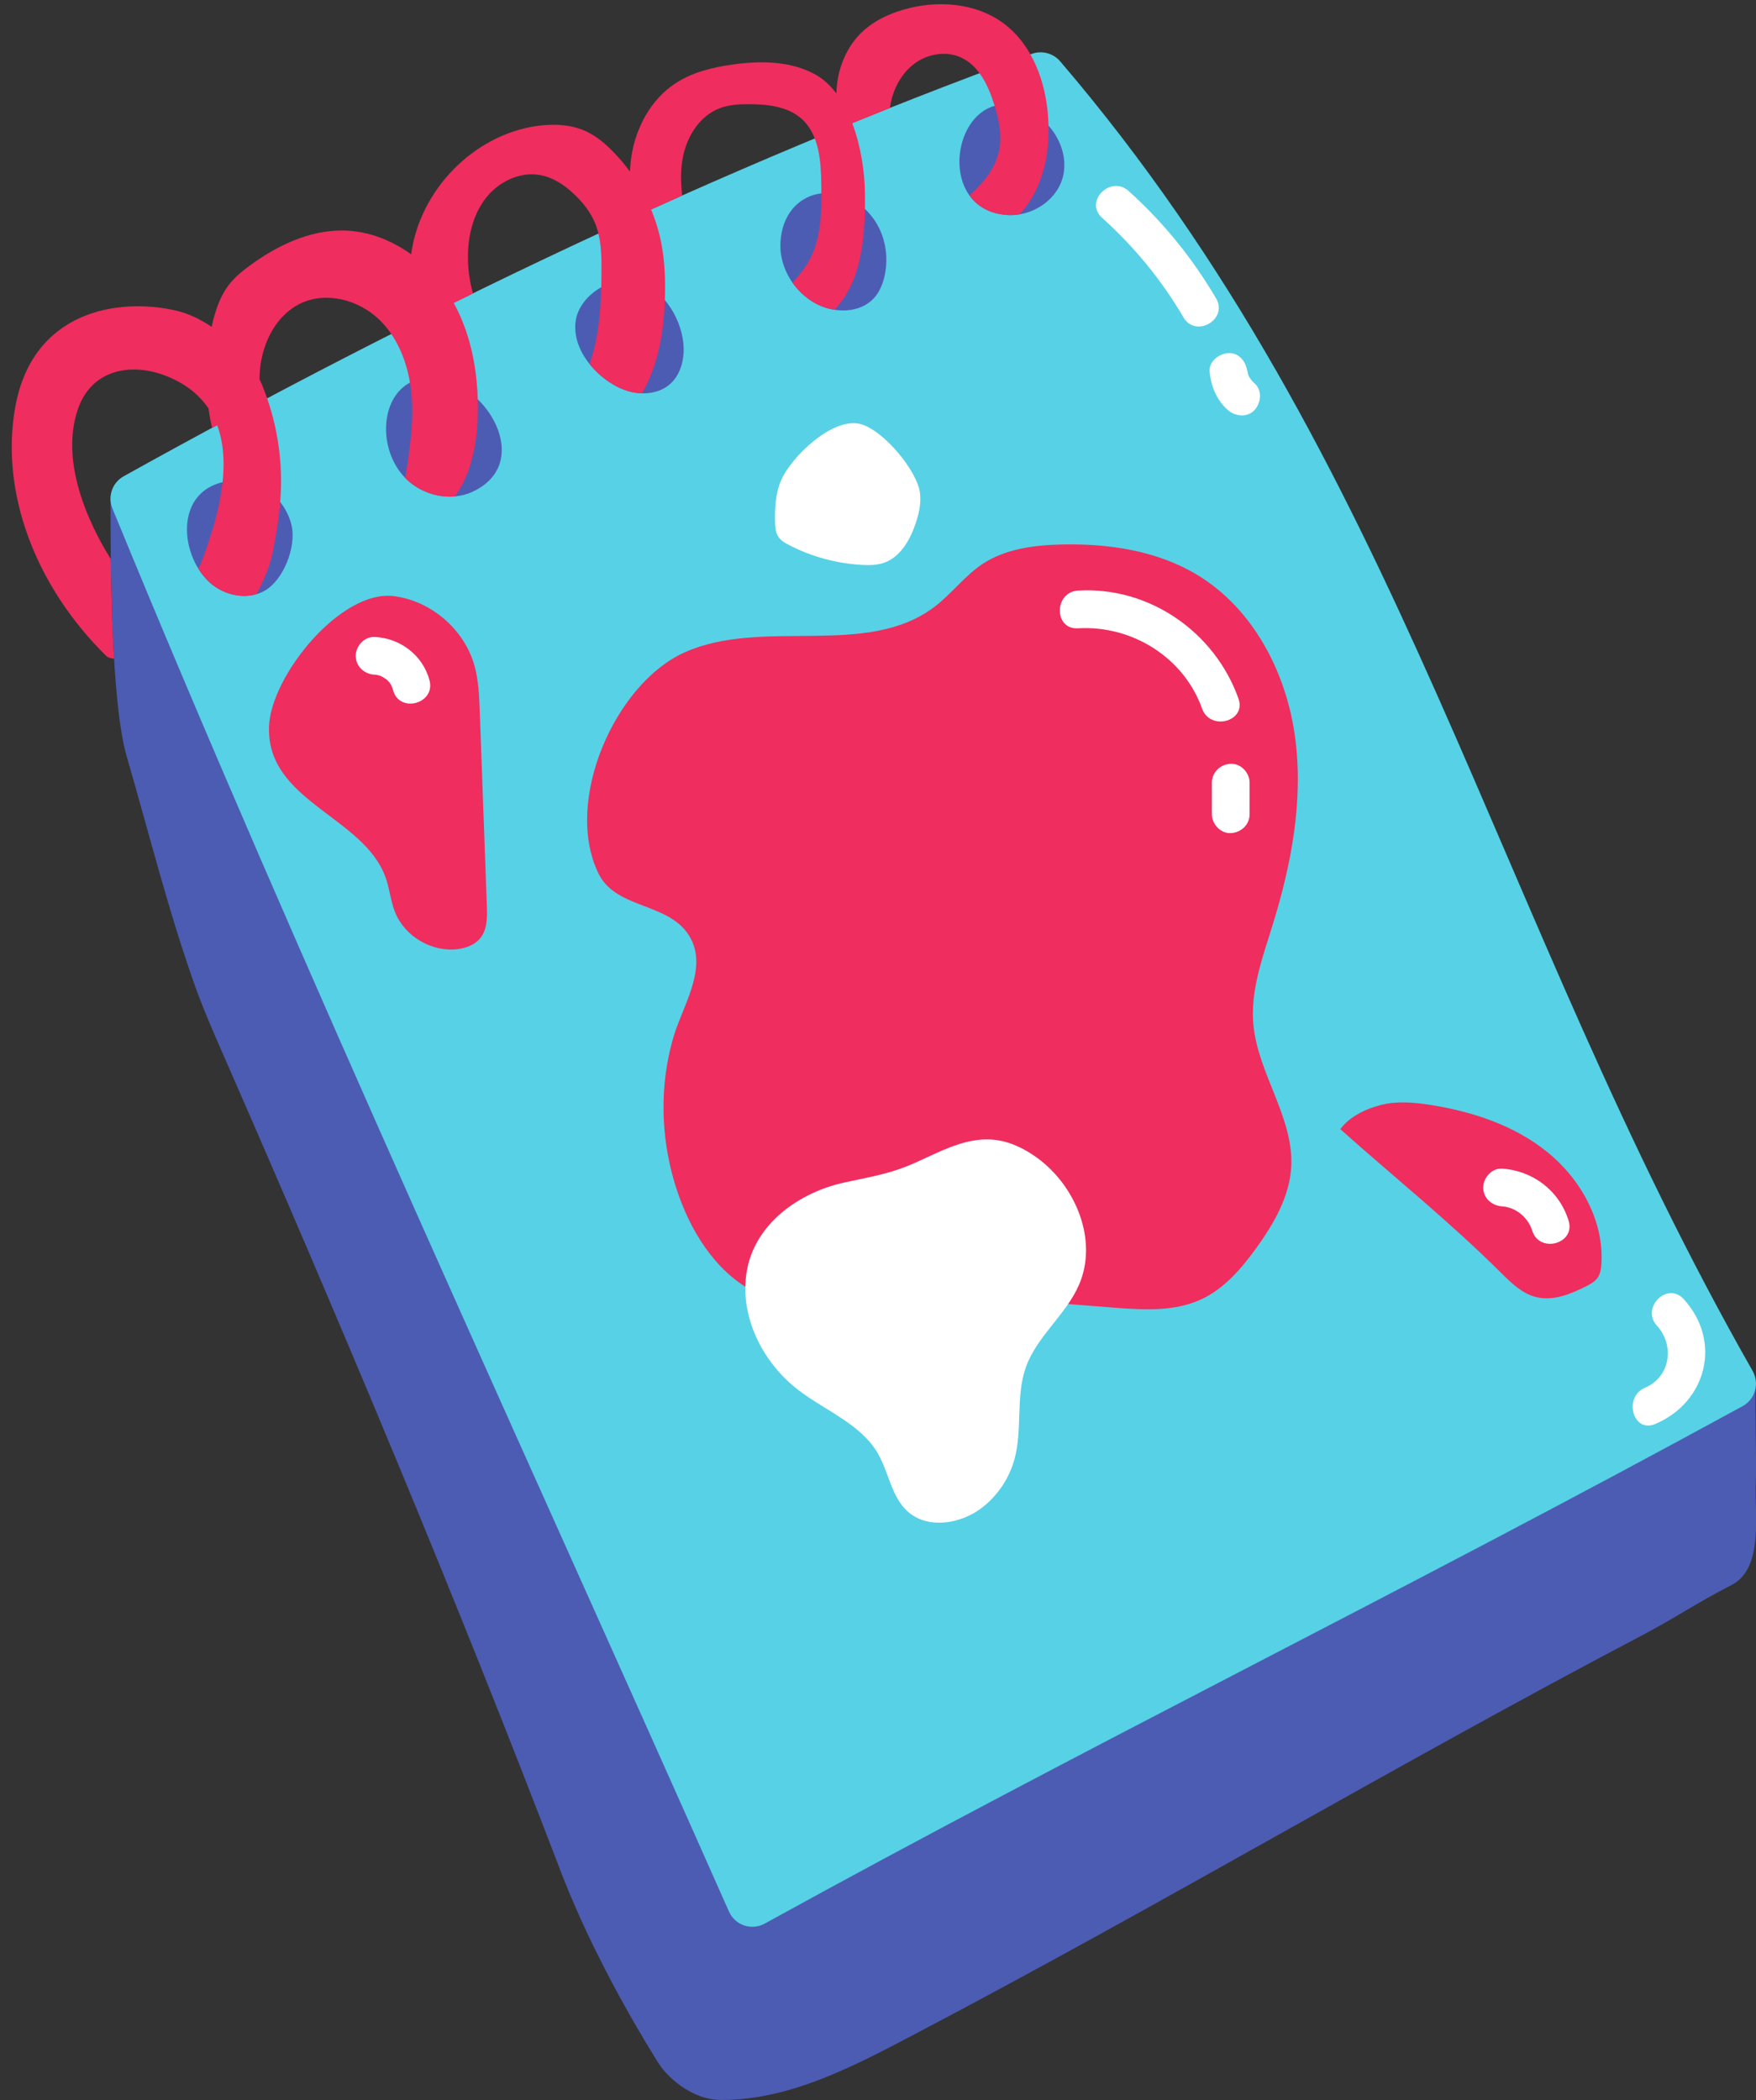
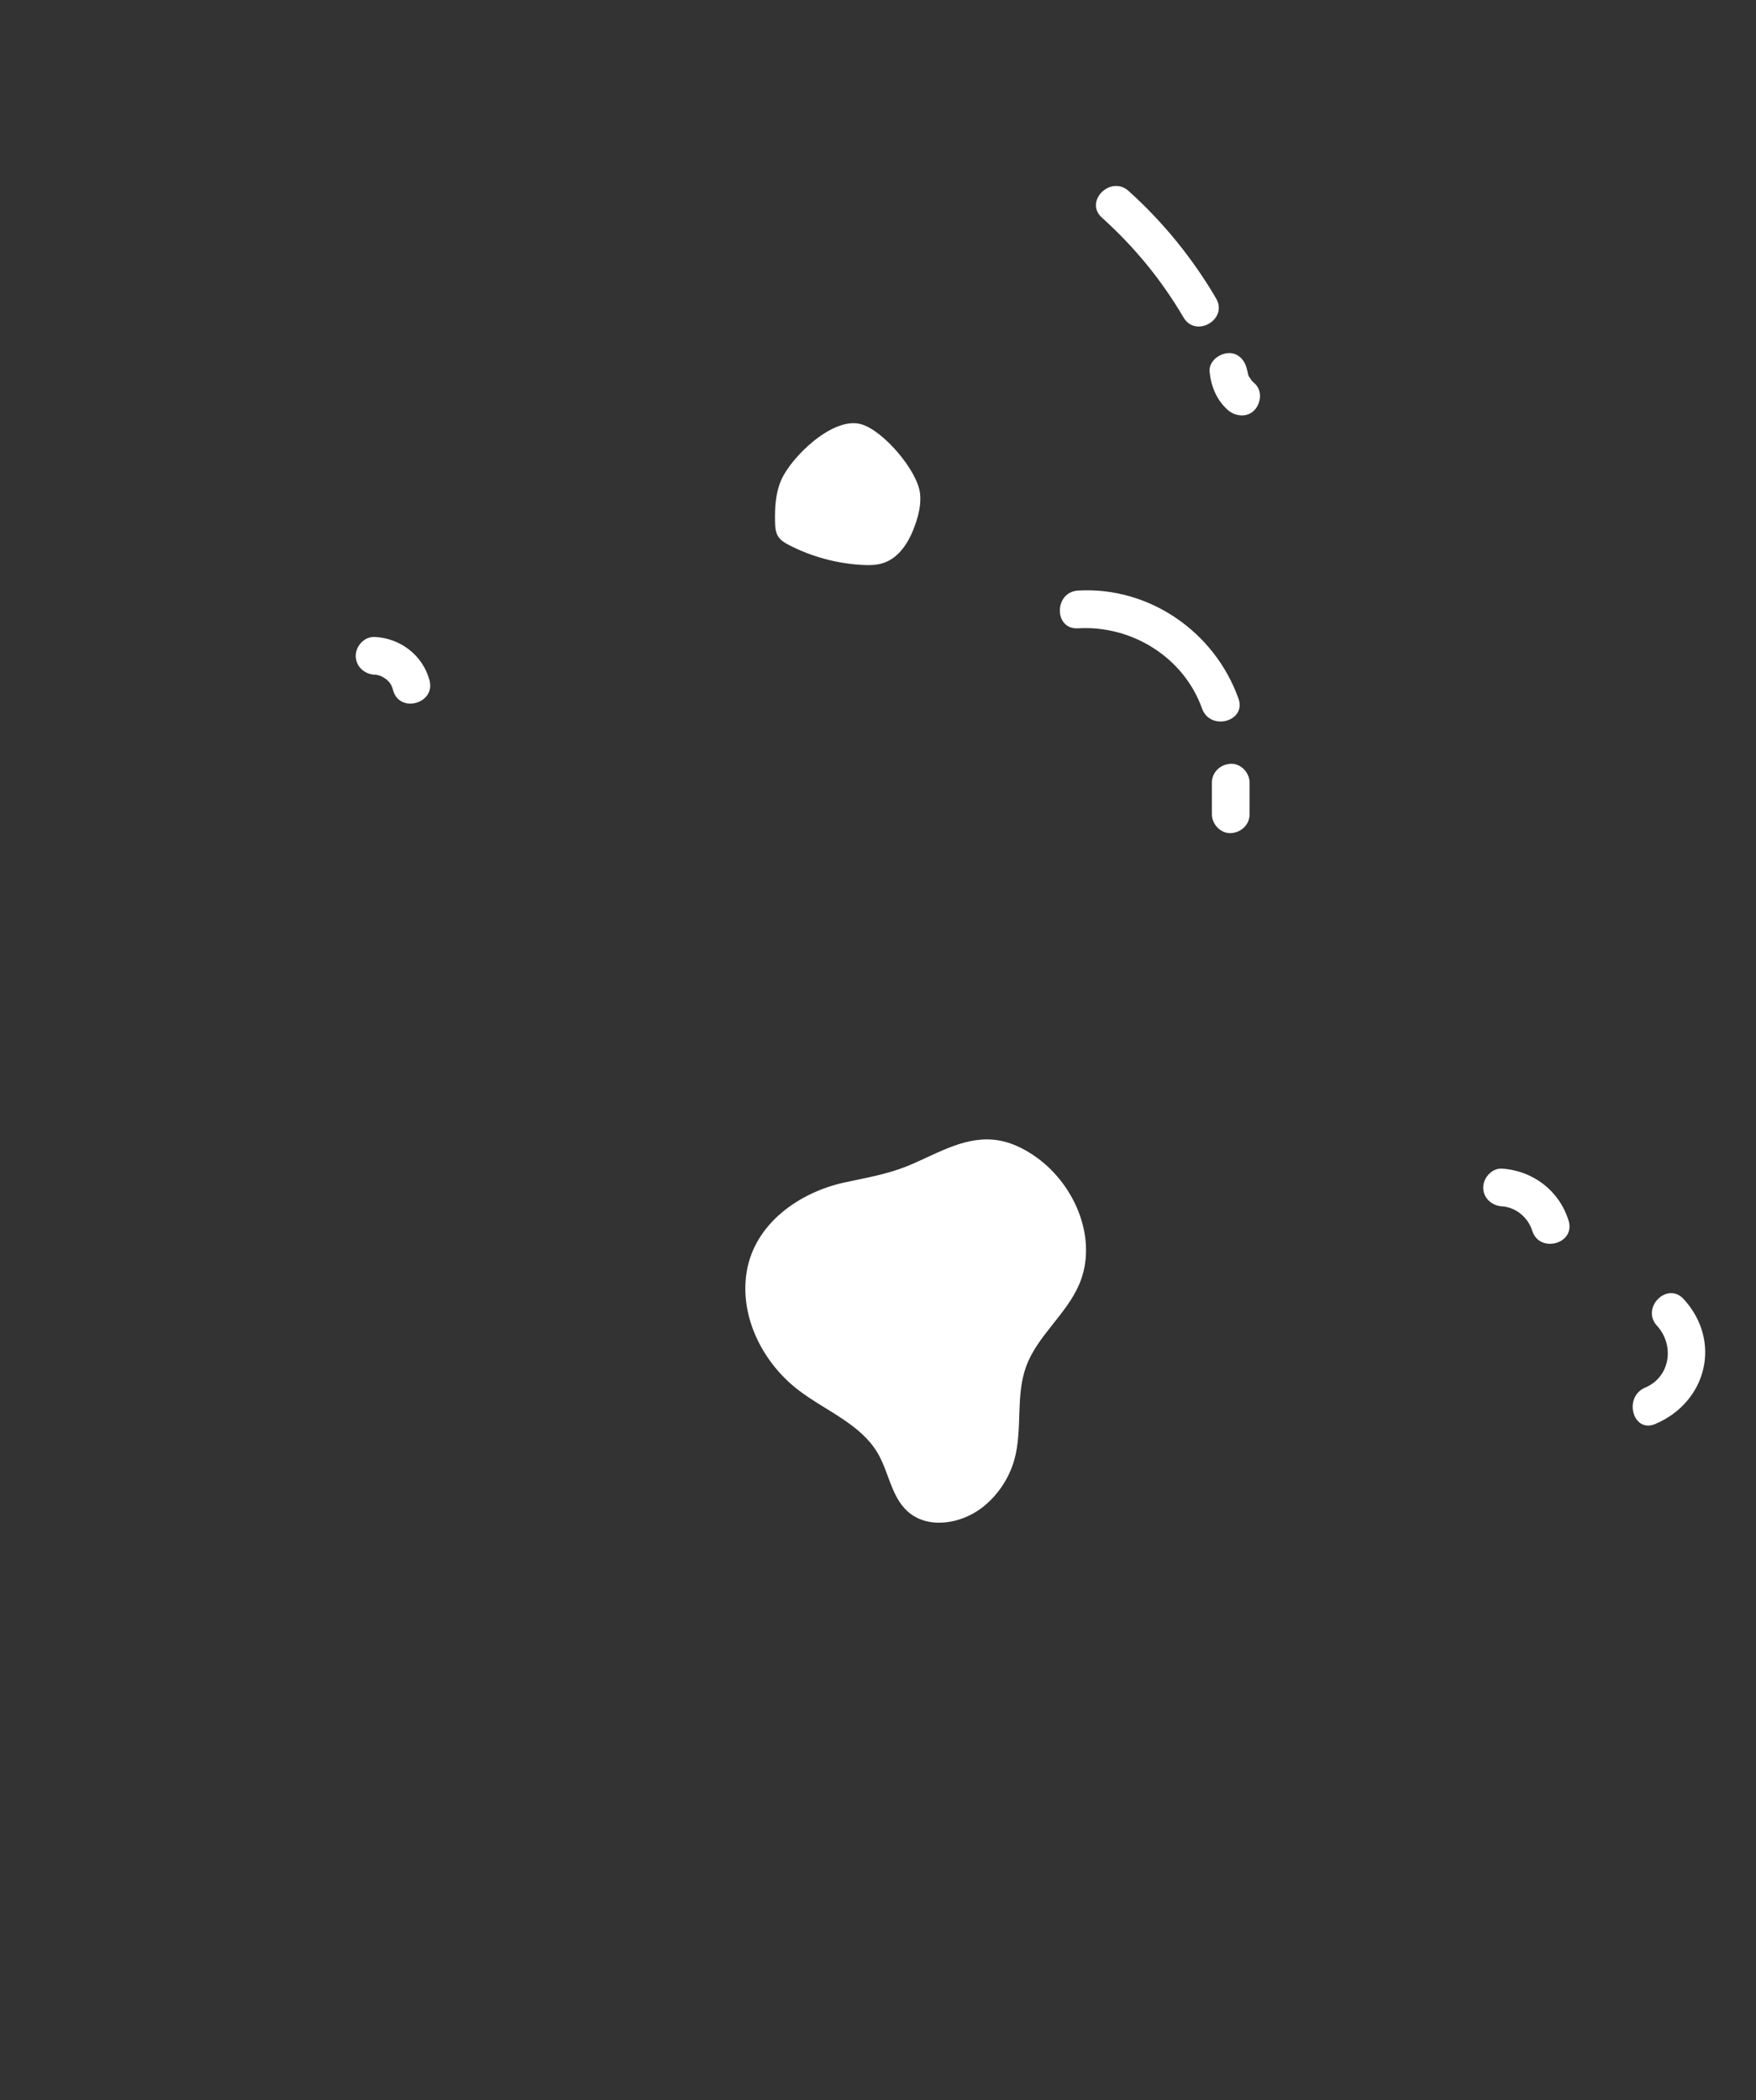
<svg xmlns="http://www.w3.org/2000/svg" fill="#000000" height="501" preserveAspectRatio="xMidYMid meet" version="1" viewBox="-2.8 -1.0 418.9 501.0" width="418.9" zoomAndPan="magnify">
  <rect x="-2.8" y="-1.0" width="418.9" height="501.0" fill="#333333" stroke="none" />
  <defs>
    <clipPath id="a">
      <path d="M 23 18 L 416.129 18 L 416.129 500 L 23 500 Z M 23 18" />
    </clipPath>
    <clipPath id="b">
      <path d="M 23 11 L 416.129 11 L 416.129 459 L 23 459 Z M 23 11" />
    </clipPath>
  </defs>
  <g>
    <g clip-path="url(#a)" id="change1_1">
-       <path d="M 410.277 377.137 C 401.805 381.488 396.918 384.949 388.488 389.383 C 330.359 419.945 274.137 453.43 216.008 483.988 C 201.305 491.719 185.93 500 169.32 500 C 161.785 500 155.98 493.957 154.293 491.242 C 145.484 477.09 136.828 460.801 130.875 445.23 C 105.91 379.926 78.738 315.215 50.699 251.168 C 48.215 245.5 45.719 239.828 43.645 233.996 C 37.305 216.152 32.762 197.773 27.461 179.598 C 23.578 166.27 23.555 132.082 23.578 117.488 L 34.25 123.266 C 34.172 122.145 34.285 121.035 34.73 119.988 C 35.652 117.832 37.746 116.441 39.77 115.262 C 53.445 107.285 69.219 102.891 81.684 93.133 C 87.652 88.465 92.816 82.598 99.645 79.312 C 104.336 77.059 109.559 76.152 114.391 74.223 C 120.086 71.945 125.109 68.305 130.387 65.184 C 137.961 60.699 146.098 57.258 154.203 53.828 C 168.223 47.902 182.242 41.98 196.262 36.055 C 210.066 30.219 223.883 24.379 238.07 19.555 C 239.641 19.02 241.328 18.492 242.93 18.938 C 244.676 19.422 245.902 20.941 247.008 22.379 C 254.316 31.871 261.711 41.516 266.23 52.609 C 270.754 63.703 272.125 76.621 267.246 87.562 C 263.059 96.949 254.875 103.824 247.156 110.605 C 228.195 127.277 210.383 145.555 196.766 166.816 C 189.73 177.797 183.863 189.637 179.699 201.988 L 416.031 329.906 C 415.82 334.645 416.266 348.008 416.051 352.742 C 415.715 360.258 418.027 373.156 410.277 377.137" fill="#4c5cb3" />
-     </g>
+       </g>
    <g clip-path="url(#b)" id="change2_1">
-       <path d="M 250.844 40.84 C 250.762 41.199 250.664 41.555 250.547 41.91 C 248.809 47.164 243.109 50.629 237.582 50.301 C 217.996 49.145 225.621 15.023 243.969 26.156 C 248.902 29.152 252.074 35.273 250.844 40.84 Z M 208.254 64.691 C 207.836 66.652 207.066 68.586 205.727 70.078 C 202.469 73.703 196.566 73.805 192.203 71.621 C 186.75 68.895 183.016 62.855 183.383 56.77 C 184.18 43.594 198.43 41.234 205.586 51.199 C 208.34 55.031 209.246 60.078 208.254 64.691 Z M 160.273 83.211 C 160.094 86.188 158.969 89.285 156.418 91.125 C 154.156 92.758 151.031 93.172 148.219 92.605 C 145.402 92.035 142.875 90.574 140.738 88.797 C 136.652 85.398 133.746 80.379 134.559 75.383 C 135.57 69.129 143.996 63.898 150.414 66.559 C 156.781 69.195 160.641 77.137 160.273 83.211 Z M 109.918 116.324 C 104.602 118.797 97.844 117.184 93.789 112.949 C 85.418 104.199 88.848 86.223 103.086 89.617 C 114.488 92.336 123.84 109.852 109.918 116.324 Z M 60.414 139.887 C 56.27 142.309 50.645 141.137 47.125 137.875 C 39.59 130.891 38.703 114.242 53.414 113.629 C 60.73 113.324 65.816 119.445 66.824 124.648 C 67.793 129.672 64.832 137.305 60.414 139.887 Z M 415.285 326.047 C 353.379 217.34 331.637 109 250.102 13.621 C 248.445 11.684 245.742 10.977 243.348 11.848 C 168.547 39.062 96.148 74.004 26.703 112.625 C 23.996 114.133 22.84 117.422 24.012 120.289 C 67.953 227.477 124.086 349 171.105 455.059 C 172.559 458.336 176.496 459.648 179.637 457.914 C 257.062 415.238 330.113 379.699 412.918 334.465 C 415.926 332.82 416.98 329.023 415.285 326.047" fill="#57d1e5" />
-     </g>
+       </g>
    <g id="change3_1">
-       <path d="M 244.141 44.746 C 243.16 46.688 241.906 48.512 240.438 50.125 C 239.492 50.285 238.535 50.355 237.582 50.301 C 233.309 50.051 230.34 48.223 228.488 45.645 C 231.844 42.574 234.762 39.051 235.594 34.668 C 236.254 31.172 235.477 27.566 234.441 24.16 C 233.035 19.535 230.766 14.641 226.348 12.672 C 222.934 11.156 218.77 11.801 215.699 13.93 C 212.629 16.055 210.613 19.504 209.789 23.145 C 209.668 23.68 209.578 24.223 209.508 24.766 C 206.504 25.961 203.508 27.176 200.512 28.395 C 202.555 33.816 203.465 39.988 203.539 45.051 C 203.75 59.062 201.578 67.035 196.621 72.496 C 196.496 72.633 196.371 72.766 196.25 72.902 C 194.844 72.684 193.461 72.25 192.203 71.621 C 189.832 70.434 187.785 68.621 186.258 66.445 C 187.883 64.676 189.383 62.805 190.48 60.68 C 193.176 55.453 193.184 49.309 193.129 43.43 C 193.07 37.629 192.695 31.094 188.336 27.27 C 185.102 24.434 180.477 23.895 176.176 23.859 C 173.691 23.84 171.152 23.953 168.836 24.848 C 164.066 26.688 161.02 31.605 160.082 36.629 C 159.523 39.605 159.598 42.633 159.941 45.648 C 157.469 46.75 155 47.871 152.531 48.988 C 153.676 51.773 154.535 54.676 155.066 57.641 C 155.762 61.527 155.918 65.496 155.836 69.445 C 155.664 77.523 154.367 85.891 150.371 92.816 C 149.645 92.805 148.922 92.746 148.219 92.605 C 145.402 92.035 142.875 90.574 140.738 88.797 C 139.672 87.91 138.699 86.898 137.84 85.816 C 140.281 78.969 140.637 71.273 140.684 63.898 C 140.711 59.902 140.656 55.785 139.102 52.109 C 138.047 49.609 136.336 47.43 134.387 45.539 C 132.059 43.281 129.262 41.352 126.07 40.77 C 121.332 39.902 116.363 42.246 113.32 45.98 C 110.277 49.715 108.977 54.633 108.84 59.449 C 108.746 62.672 109.164 65.906 110.031 69.012 C 108.496 69.766 106.973 70.527 105.441 71.281 C 110.059 79.691 111.539 89.625 111.125 99.25 C 110.848 105.613 109.391 112.484 105.695 117.43 C 101.402 117.809 96.891 116.141 93.855 113.016 C 94.91 106.562 95.914 100.043 95.402 93.535 C 94.867 86.793 92.535 79.957 87.672 75.258 C 82.809 70.559 75.129 68.48 69.004 71.344 C 63.148 74.086 59.848 80.648 59.227 87.078 C 59.148 87.895 59.117 88.703 59.109 89.52 C 59.355 90.004 59.582 90.477 59.762 90.922 C 67.008 108.855 63.574 123.477 62.375 130.156 C 61.867 133.004 60.465 137.129 58.336 140.766 C 54.531 141.875 50.086 140.617 47.125 137.875 C 46.109 136.93 45.223 135.805 44.469 134.57 C 44.637 134.316 44.859 134.094 44.965 133.82 C 49.426 122.395 52.543 109.848 49 100.434 C 48.594 100.648 48.188 100.863 47.785 101.082 C 47.422 99.539 47.152 97.98 46.926 96.414 C 44.945 93.488 42.066 91.02 38.035 89.195 C 29.156 85.184 19.172 86.82 15.801 96.562 C 10.754 111.133 21 128.148 23.641 132.395 C 23.73 139.82 23.938 148.246 24.41 156.148 C 23.816 156.109 23.234 155.949 22.691 155.641 C 5.461 138.746 -2.77 116.285 0.832 96.152 C 4.965 73.074 25.457 69.965 39.09 73.074 C 42.133 73.766 45.047 75.184 47.691 76.977 C 47.816 76.418 47.93 75.855 48.074 75.301 C 48.84 72.391 49.879 69.496 51.688 67.094 C 53.148 65.152 55.062 63.602 57.031 62.176 C 63.453 57.523 71.008 53.922 78.934 53.992 C 84.832 54.047 90.488 56.203 95.281 59.676 C 97.281 44.512 110.008 31.277 125.152 29.07 C 129.188 28.48 133.453 28.641 137.137 30.391 C 139.395 31.461 141.348 33.082 143.117 34.844 C 144.703 36.422 146.16 38.129 147.48 39.938 C 147.531 38.656 147.648 37.383 147.852 36.113 C 148.941 29.328 152.484 22.77 158.203 18.961 C 162.266 16.254 167.145 15.062 171.977 14.391 C 178.664 13.457 185.824 13.516 191.73 16.789 C 193.672 17.871 195.324 19.441 196.738 21.316 C 196.738 21.25 196.73 21.188 196.734 21.121 C 196.867 15.574 199.094 9.996 203.219 6.285 C 205.906 3.867 209.273 2.309 212.742 1.297 C 220.777 -1.047 230.027 -0.375 236.715 4.656 C 243.512 9.777 246.676 18.562 247.238 27.055 C 247.641 33.102 246.863 39.336 244.141 44.746" fill="#ef2d5e" />
-     </g>
+       </g>
    <g id="change4_1">
-       <path d="M 89.156 208.254 C 90.148 210.992 90.379 213.969 91.465 216.668 C 93.789 222.453 100.293 226.246 106.473 225.422 C 108.465 225.152 110.488 224.395 111.762 222.836 C 113.457 220.758 113.441 217.812 113.344 215.133 C 112.777 199.637 112.207 184.145 111.641 168.648 C 111.508 164.973 111.363 161.254 110.359 157.719 C 107.918 149.133 100.043 142.359 91.191 141.227 C 78.457 139.602 61.805 160.281 61.379 172.328 C 60.742 190.199 83.863 193.688 89.156 208.254 Z M 316.938 268.391 C 329.824 279.891 343.121 290.523 355.551 302.926 C 357.887 305.254 360.422 307.637 363.621 308.441 C 367.66 309.457 371.852 307.758 375.566 305.879 C 376.578 305.363 377.621 304.805 378.281 303.879 C 378.977 302.902 379.148 301.656 379.223 300.461 C 379.824 290.309 374.352 280.414 366.473 273.977 C 358.594 267.543 348.578 264.211 338.531 262.621 C 334.578 262 330.492 261.629 326.617 262.617 C 322.969 263.547 319.086 265.434 316.938 268.391 Z M 157.945 246.133 C 159.961 239.391 165.461 230.922 162.395 223.77 C 158.219 214.023 144.402 216.438 139.988 207.426 C 131.555 190.188 143.887 162.18 160.395 154.699 C 179.16 146.195 203.945 156.219 220.277 143.656 C 224.281 140.578 227.352 136.363 231.562 133.566 C 237.016 129.941 243.828 129.059 250.379 128.902 C 261.621 128.637 273.238 130.352 282.855 136.184 C 296.023 144.16 303.906 159.125 306.074 174.371 C 308.246 189.613 305.301 205.164 300.73 219.867 C 298.352 227.52 295.492 235.32 296.184 243.305 C 297.211 255.109 305.898 265.609 305.219 277.441 C 304.812 284.52 301.07 290.949 296.926 296.699 C 293.359 301.645 289.227 306.473 283.688 309.023 C 277.523 311.859 270.43 311.527 263.664 311.027 C 244.941 309.648 226.152 307.438 207.453 309.113 C 198.297 309.938 188.766 311.645 180.121 308.508 C 170.449 304.996 163.742 295.934 159.938 286.371 C 154.875 273.641 154.023 259.27 157.945 246.133" fill="#ef2d5e" />
-     </g>
+       </g>
    <g id="change5_1">
      <path d="M 86.562 159.961 C 87.992 160.023 86.246 159.828 87.035 159.996 C 87.422 160.078 87.82 160.18 88.188 160.328 C 87.668 160.117 88.484 160.504 88.633 160.594 C 88.719 160.641 89.504 161.172 89.102 160.855 C 90.25 161.762 90.656 162.488 90.977 163.676 C 92.48 169.262 101.164 166.891 99.656 161.281 C 98.047 155.312 92.68 151.23 86.562 150.961 C 84.133 150.852 82.062 153.105 82.062 155.461 C 82.062 157.984 84.125 159.852 86.562 159.961 Z M 285.758 87.738 C 286.117 91.219 287.438 94.457 290.113 96.824 C 291.875 98.383 294.766 98.688 296.477 96.824 C 298.043 95.117 298.363 92.121 296.477 90.461 C 296.117 90.141 295.785 89.805 295.469 89.445 C 296.188 90.254 295.297 89.07 295.164 88.875 C 294.945 88.418 294.945 88.449 295.164 88.977 C 295.078 88.754 295 88.527 294.93 88.297 C 294.855 88.043 294.633 86.539 294.758 87.738 C 294.512 85.402 292.859 83.121 290.258 83.238 C 288.027 83.336 285.492 85.23 285.758 87.738 Z M 260.078 50.934 C 267.797 57.883 274.273 65.773 279.531 74.73 C 282.461 79.723 290.242 75.195 287.301 70.188 C 281.68 60.609 274.695 52 266.441 44.57 C 262.148 40.703 255.762 47.051 260.078 50.934 Z M 183.527 113.609 C 182.195 116.695 182.023 120.152 182.094 123.512 C 182.121 124.727 182.195 126.008 182.855 127.027 C 183.461 127.969 184.473 128.551 185.469 129.062 C 190.844 131.824 196.801 133.441 202.836 133.773 C 204.555 133.867 206.312 133.855 207.945 133.312 C 211.848 132.016 214.188 128.035 215.535 124.152 C 216.367 121.766 216.965 119.23 216.68 116.719 C 216.066 111.293 207.953 101.719 202.617 100.203 C 195.938 98.301 185.953 107.98 183.527 113.609 Z M 175.348 302.285 C 173.52 312.98 179.086 324.09 187.711 330.676 C 194.184 335.617 202.547 338.719 206.629 345.77 C 209.234 350.273 209.832 356.055 213.684 359.555 C 218.449 363.887 226.348 362.637 231.449 358.703 C 235.184 355.824 237.949 351.703 239.199 347.156 C 241.172 339.973 239.43 332.062 241.969 325.062 C 244.637 317.707 251.566 312.613 254.645 305.422 C 259.156 294.871 253.855 281.918 244.559 275.184 C 241.445 272.93 237.844 271.199 234.012 270.887 C 226.648 270.289 220.102 274.609 213.543 277.238 C 208.633 279.203 203.789 279.988 198.68 281.102 C 187.98 283.426 177.305 290.809 175.348 302.285 Z M 355.527 286.805 C 358.836 287.027 361.738 289.469 362.711 292.602 C 364.426 298.117 373.117 295.762 371.391 290.211 C 369.176 283.074 362.941 278.305 355.527 277.805 C 353.102 277.641 351.027 279.992 351.027 282.305 C 351.027 284.879 353.094 286.641 355.527 286.805 Z M 286.297 185.719 C 286.297 188.23 286.297 190.746 286.297 193.262 C 286.297 195.613 288.363 197.867 290.797 197.762 C 293.234 197.648 295.297 195.781 295.297 193.262 C 295.297 190.746 295.297 188.23 295.297 185.719 C 295.297 183.363 293.227 181.109 290.797 181.219 C 288.355 181.328 286.297 183.195 286.297 185.719 Z M 254.359 148.898 C 267.199 148.141 279.59 155.793 283.961 168.055 C 285.895 173.473 294.594 171.137 292.641 165.664 C 286.977 149.77 271.363 138.891 254.359 139.898 C 248.605 140.238 248.566 149.242 254.359 148.898 Z M 392.043 338.734 C 386.707 340.984 384.395 332.27 389.652 330.055 C 395.711 327.5 396.711 319.91 392.48 315.289 C 388.574 311.023 394.926 304.645 398.844 308.926 C 408.055 318.984 404.332 333.551 392.043 338.734" fill="#ffffff" />
    </g>
  </g>
</svg>